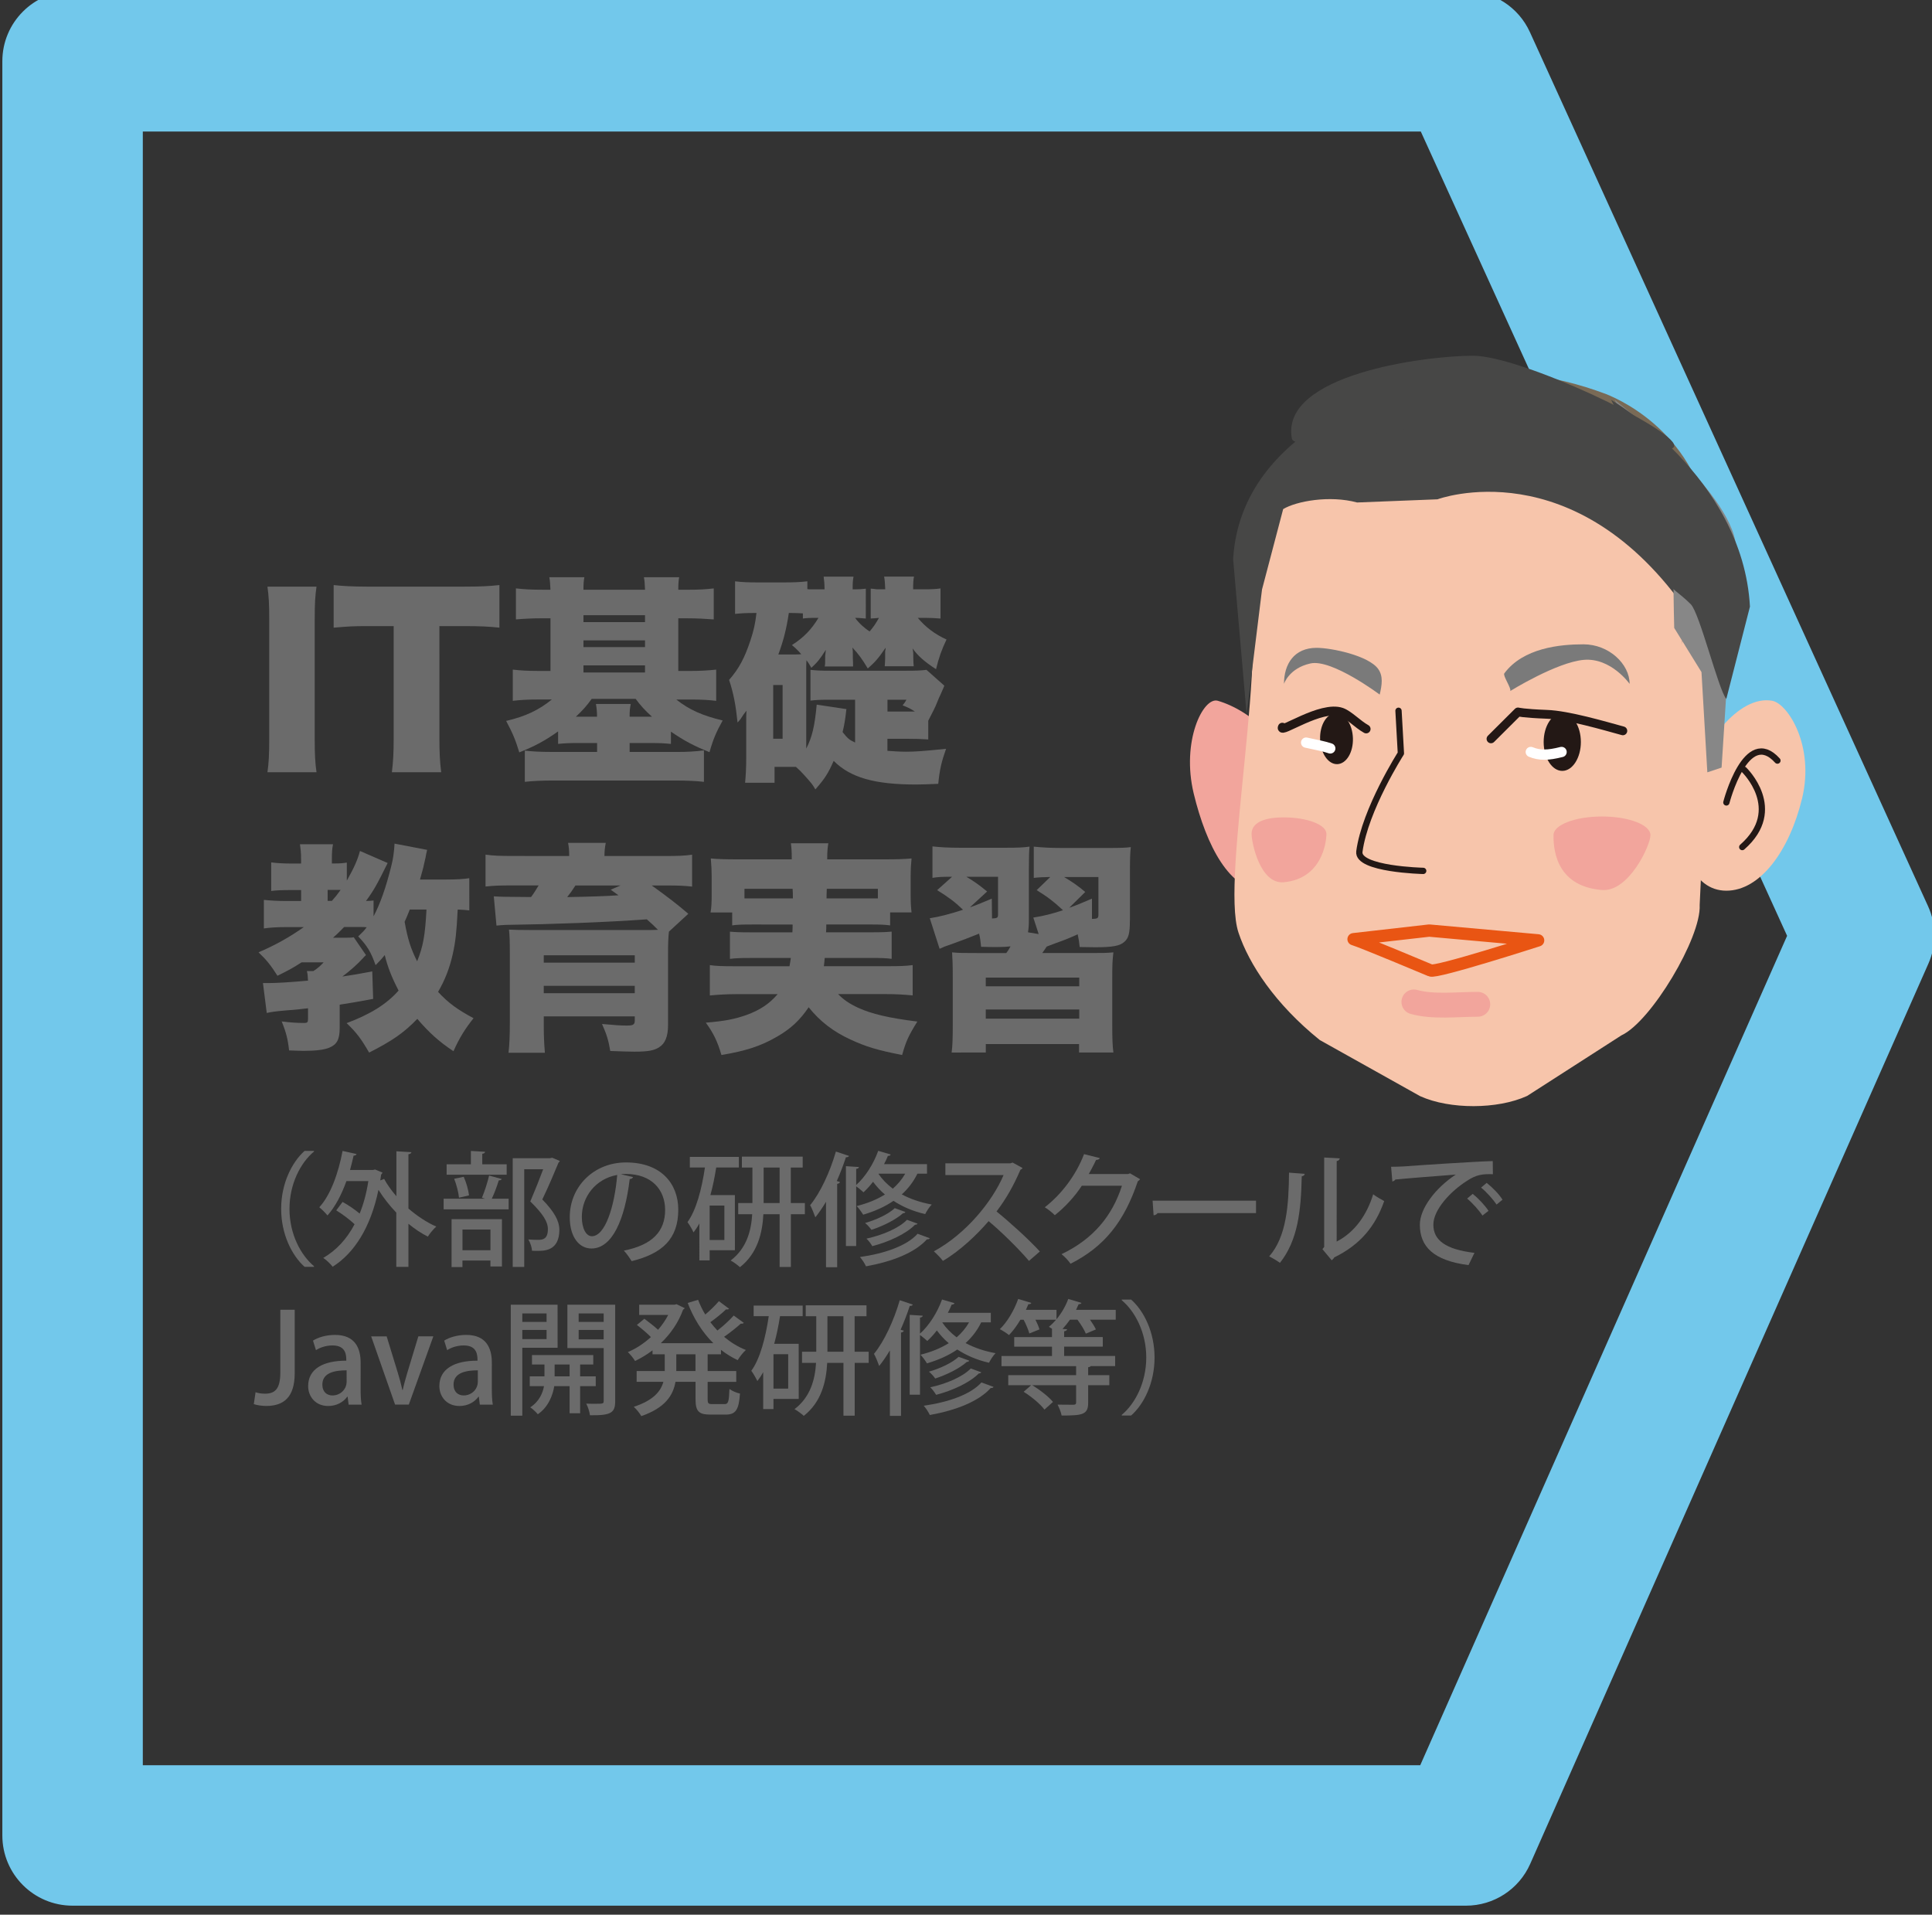
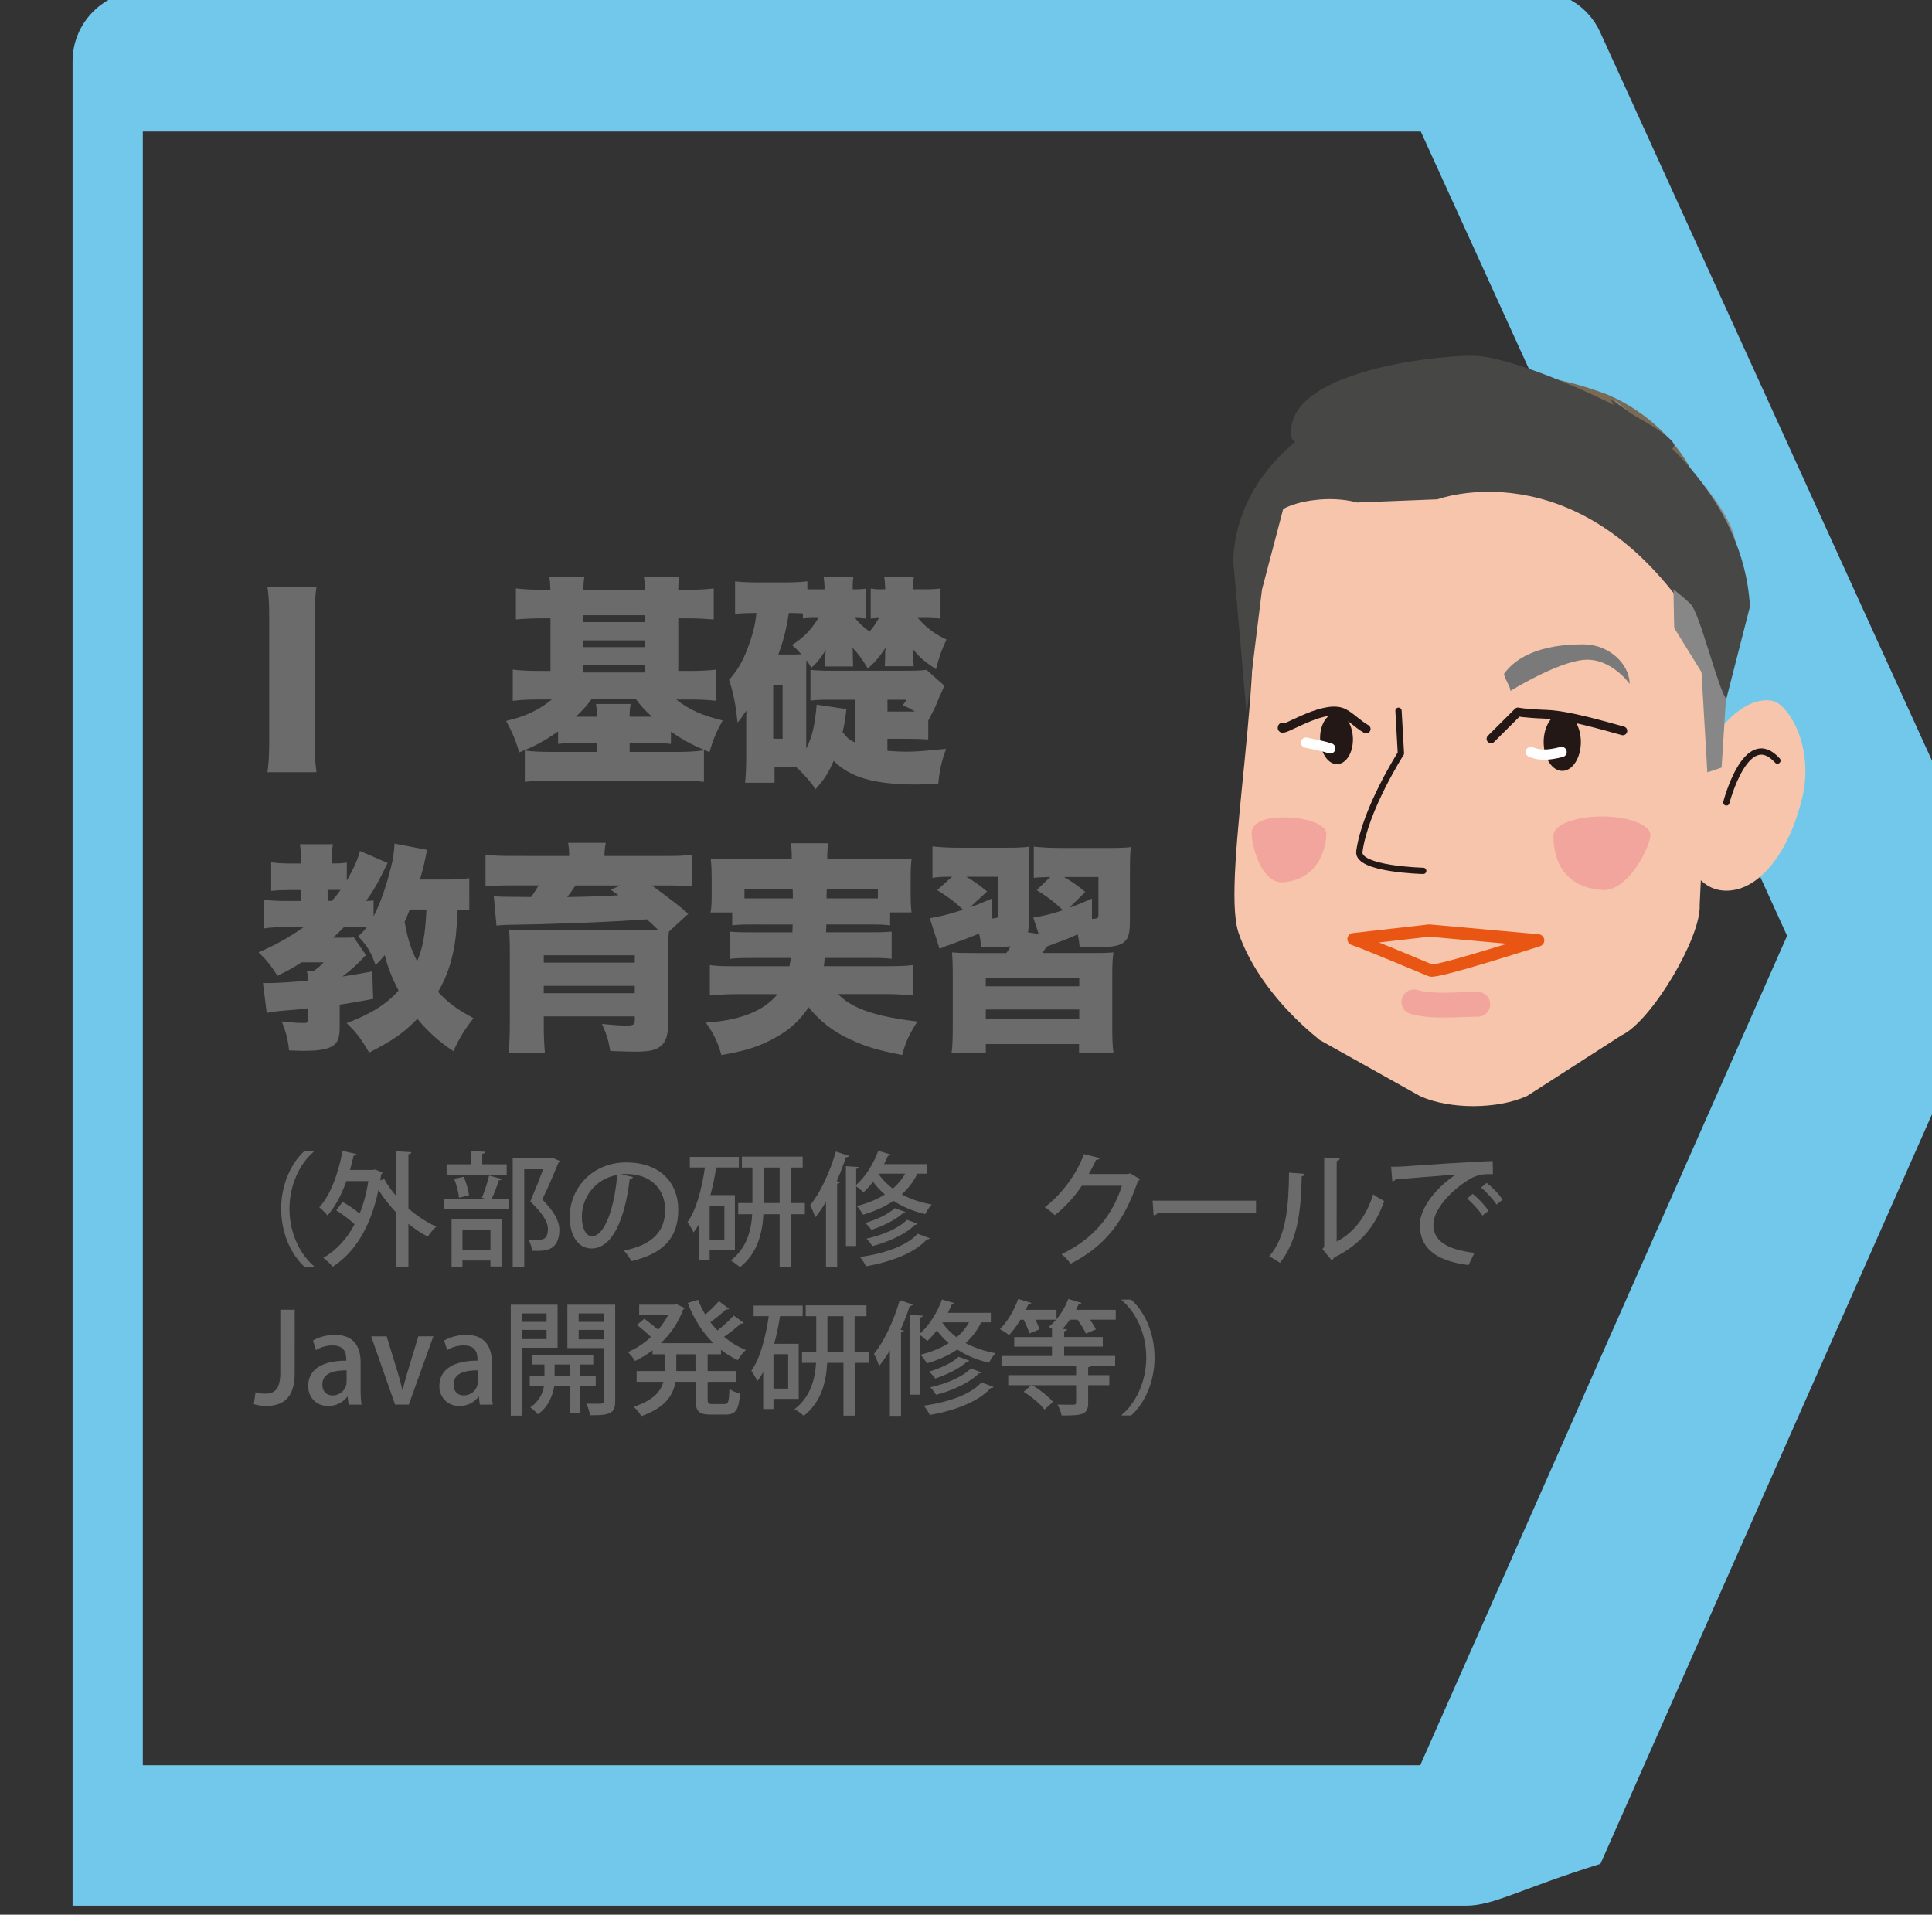
<svg xmlns="http://www.w3.org/2000/svg" version="1.1" id="レイヤー_1" x="0px" y="0px" width="155.938px" height="154.541px" viewBox="0 0 155.938 154.541" enable-background="new 0 0 155.938 154.541" xml:space="preserve">
  <rect x="0" y="0" width="155.938" height="154.541" fill="#333333" stroke="none" />
-   <path fill="#72C8EB" d="M118.324,153.813H5.858c-3.131,0-5.669-2.537-5.669-5.668V4.942c0-3.131,2.539-5.669,5.669-5.669h112.47  c2.223,0,4.235,1.298,5.156,3.32l32.137,70.554c0.671,1.473,0.681,3.162,0.021,4.643l-32.133,72.648  C122.602,152.491,120.568,153.813,118.324,153.813z M11.527,142.476h103.105l29.611-66.942l-29.566-64.918H11.527V142.476z" />
+   <path fill="#72C8EB" d="M118.324,153.813H5.858V4.942c0-3.131,2.539-5.669,5.669-5.669h112.47  c2.223,0,4.235,1.298,5.156,3.32l32.137,70.554c0.671,1.473,0.681,3.162,0.021,4.643l-32.133,72.648  C122.602,152.491,120.568,153.813,118.324,153.813z M11.527,142.476h103.105l29.611-66.942l-29.566-64.918H11.527V142.476z" />
  <g>
    <g>
      <path fill="#6B6B6B" d="M25.547,47.349c-0.108,0.738-0.146,1.35-0.146,2.664v9.651c0,1.242,0.036,1.908,0.146,2.665h-3.961    c0.106-0.703,0.144-1.459,0.144-2.665v-9.651c0-1.35-0.036-1.872-0.144-2.664H25.547z" />
-       <path fill="#6B6B6B" d="M35.466,59.61c0,1.08,0.036,1.872,0.144,2.719H31.63c0.106-0.847,0.145-1.585,0.145-2.719v-9.075H29.65    c-1.134,0-1.438,0.018-2.719,0.126v-3.439c0.594,0.072,1.584,0.127,2.683,0.127H37.5c1.26,0,1.979-0.036,2.809-0.127v3.439    c-0.81-0.09-1.512-0.126-2.809-0.126h-2.035L35.466,59.61L35.466,59.61z" />
      <path fill="#6B6B6B" d="M44.428,47.601c-0.018-0.45-0.036-0.721-0.09-1.009h2.827c-0.056,0.324-0.072,0.522-0.072,1.009h4.969    c-0.018-0.505-0.036-0.721-0.09-1.009h2.845c-0.054,0.307-0.07,0.54-0.07,1.009h0.736c0.938,0,1.514-0.036,2.124-0.108v2.503    c-0.702-0.054-1.312-0.09-2.124-0.09h-0.736v4.249h0.898c0.792,0,1.495-0.036,2.161-0.108v2.521    c-0.558-0.072-1.206-0.108-2.034-0.108h-1.188c1.044,0.828,2.104,1.296,3.745,1.692c-0.522,0.937-0.774,1.53-1.062,2.557    c-1.296-0.521-2.035-0.918-3.115-1.656v0.99c-0.558-0.054-0.898-0.072-1.729-0.072H50.82v0.721h3.854    c0.828,0,1.404-0.036,2.143-0.126v2.538c-0.63-0.071-1.402-0.107-2.376-0.107h-9.723c-0.972,0-1.71,0.036-2.358,0.107v-2.521    c0.612,0.072,1.242,0.108,2.161,0.108h3.673V59.97h-1.438c-0.774,0-1.188,0.02-1.71,0.072v-1.008    c-1.062,0.756-1.909,1.206-3.133,1.692c-0.308-1.009-0.522-1.531-1.062-2.539c1.566-0.36,2.647-0.882,3.691-1.729h-1.101    c-0.828,0-1.458,0.036-2.053,0.108v-2.521c0.576,0.072,1.207,0.108,2.035,0.108h1.008v-4.249h-0.666    c-0.811,0-1.438,0.036-2.125,0.09v-2.503c0.648,0.072,1.224,0.108,2.125,0.108h0.664L44.428,47.601L44.428,47.601z M46.751,57.846    h1.438c0-0.414-0.036-0.721-0.09-1.026h2.811c-0.072,0.359-0.092,0.576-0.092,1.026h1.802c-0.56-0.505-0.938-0.919-1.314-1.44    h-3.547c-0.414,0.576-0.738,0.936-1.278,1.44H46.751z M52.062,50.211v-0.558h-4.969v0.558H52.062z M52.062,52.228v-0.54h-4.969    v0.54H52.062z M52.062,54.28v-0.576h-4.969v0.576H52.062z" />
      <path fill="#6B6B6B" d="M69.882,49.923c-0.108,0-0.181-0.018-0.234-0.018c-0.216-0.02-0.396-0.036-0.63-0.036    c0.308,0.432,0.756,0.828,1.17,1.099c0.324-0.379,0.471-0.595,0.757-1.099c-0.126,0.018-0.358,0.036-0.667,0.054v-2.412    c0.093,0,0.162,0.018,0.219,0.018c0.195,0.036,0.252,0.036,0.574,0.036h0.38c-0.021-0.469-0.036-0.757-0.092-1.026h2.412    c-0.054,0.252-0.069,0.54-0.069,1.026h0.771c0.721,0,1.099-0.019,1.44-0.072v2.431c-0.434-0.036-0.828-0.054-1.242-0.054h-0.594    c0.63,0.756,1.402,1.332,2.32,1.746c-0.396,0.828-0.63,1.495-0.846,2.395c-0.9-0.576-1.477-1.08-1.891-1.674    c0.018,0.107,0.018,0.144,0.035,0.233c0.019,0.091,0.019,0.198,0.019,0.271v0.234c0,0.306,0.018,0.54,0.036,0.702H71.41    c0.018-0.288,0.034-0.45,0.034-0.666V52.84c0-0.072,0-0.252,0-0.288c0.036-0.146,0.036-0.146,0.036-0.271    c-0.574,0.847-0.847,1.152-1.438,1.675c-0.45-0.756-0.738-1.152-1.243-1.692c0.036,0.198,0.036,0.396,0.036,0.576v0.288    c0.019,0.306,0.019,0.45,0.019,0.666h-2.287c0.036-0.18,0.036-0.288,0.036-0.666V52.93c0-0.018,0.021-0.18,0.056-0.486    c-0.485,0.757-0.647,0.973-1.172,1.459c-0.16-0.271-0.196-0.36-0.396-0.612c-0.018,0.27-0.018,0.45-0.018,0.685v6.445    c0.468-0.9,0.685-1.801,0.846-3.547l2.396,0.36c-0.106,0.936-0.162,1.242-0.307,1.854c0.396,0.504,0.54,0.63,1.009,0.846v-3.457    h-1.999c-0.846,0-1.17,0.019-1.603,0.072v-2.484c0.484,0.054,0.811,0.071,1.603,0.071h6.122c0.828,0,1.242-0.018,1.639-0.071    l1.44,1.278c-0.055,0.126-0.072,0.198-0.126,0.306c-0.09,0.216-0.09,0.216-0.198,0.45c-0.019,0.019-0.145,0.307-0.378,0.883    c-0.106,0.233-0.106,0.233-0.595,1.188v1.513c-0.521-0.036-0.99-0.054-1.8-0.054h-1.495v0.973    c0.485,0.035,1.045,0.071,1.495,0.071c0.81,0,1.438-0.054,3.238-0.233c-0.357,1.008-0.521,1.674-0.63,2.826    c-0.862,0.036-1.402,0.055-1.78,0.055c-3.367,0-5.312-0.559-6.662-1.909c-0.435,0.99-0.702,1.423-1.479,2.305    c-0.232-0.414-0.288-0.468-0.828-1.08c-0.343-0.378-0.469-0.504-0.736-0.738h-1.729v1.278H60.14    c0.054-0.594,0.09-1.225,0.09-1.908v-3.025c0-0.414,0-0.558,0.021-0.882c-0.217,0.27-0.217,0.27-0.486,0.684    c-0.036,0.036-0.09,0.126-0.234,0.271c-0.144-1.387-0.322-2.358-0.684-3.439c0.792-0.899,1.26-1.782,1.729-3.204    c0.27-0.829,0.378-1.314,0.483-2.197h-0.18c-0.687,0-1.026,0.019-1.549,0.072V46.92c0.575,0.072,1.116,0.09,1.891,0.09h1.98    c0.827,0,1.351-0.018,1.963-0.09v0.63c0.126,0.019,0.18,0.019,0.288,0.019h1.099c0-0.469-0.036-0.738-0.072-1.026h2.413    c-0.055,0.27-0.072,0.504-0.072,1.026h0.126c0.434,0,0.576-0.019,0.938-0.054L69.882,49.923L69.882,49.923z M62.409,59.628h0.757    v-4.34h-0.757V59.628z M65.668,49.869c-0.288,0-0.647,0.018-0.864,0.054v-0.414c-0.323-0.018-0.558-0.036-1.134-0.036    c-0.198,1.314-0.435,2.232-0.847,3.35h1.24c0.288,0,0.396,0,0.612-0.019c-0.324-0.36-0.414-0.45-0.756-0.738    c0.954-0.612,1.564-1.242,2.143-2.196L65.668,49.869L65.668,49.869z M73.123,57.432c0.252,0,0.342,0,0.72,0    c-0.378-0.253-0.522-0.307-0.99-0.505c0.108-0.126,0.216-0.271,0.308-0.45h-1.53v0.955H73.123z" />
      <path fill="#6B6B6B" d="M37.88,73.485c-0.306-0.036-0.45-0.055-0.938-0.072c-0.09,1.837-0.18,2.611-0.396,3.583    c-0.252,1.135-0.63,2.106-1.188,3.062c0.828,0.899,1.584,1.439,2.863,2.125c-0.702,0.883-1.134,1.584-1.621,2.664    c-1.188-0.791-1.979-1.513-2.917-2.611c-1.098,1.137-2.017,1.767-3.889,2.721c-0.648-1.116-1.008-1.604-1.818-2.376    c1.926-0.722,3.225-1.53,4.195-2.629c-0.576-1.116-0.882-1.909-1.117-2.863c-0.252,0.307-0.36,0.433-0.738,0.812    c-0.378-1.062-0.667-1.548-1.403-2.321c0.342-0.324,0.468-0.45,0.685-0.738c-0.198-0.019-0.252-0.019-0.432-0.019h-1.389    c-0.342,0.342-0.468,0.486-0.898,0.864h0.81c0.522,0,0.648,0,0.864-0.036l0.99,1.44c-0.036,0.019-0.056,0.036-0.056,0.055    c-0.054,0.036-0.054,0.036-0.196,0.197c-0.434,0.486-1.101,1.062-1.657,1.477c0.846-0.125,1.243-0.196,2.413-0.414l0.072,2.217    c-1.314,0.252-1.802,0.322-2.701,0.468v1.873c0,0.918-0.216,1.332-0.812,1.584c-0.396,0.183-1.134,0.271-2.104,0.271    c-0.234,0-0.594-0.019-1.17-0.037c-0.09-0.862-0.234-1.457-0.596-2.34c0.687,0.09,1.278,0.125,1.803,0.125    c0.27,0,0.322-0.053,0.322-0.324v-0.862c-0.646,0.072-1.024,0.126-1.655,0.162c-1.026,0.091-1.262,0.126-1.676,0.217l-0.306-2.413    c0.146,0,0.306,0,0.468,0c0.632,0,1.782-0.07,3.169-0.197c-0.018-0.377-0.034-0.539-0.09-0.773h0.522    c0.342-0.217,0.541-0.396,0.829-0.702H24.34c-0.666,0.433-1.062,0.647-1.944,1.081c-0.541-0.848-0.882-1.279-1.529-1.891    c1.351-0.576,2.537-1.243,3.653-2.035h-1.513c-0.612,0-1.26,0.036-1.71,0.108v-2.305c0.504,0.054,1.134,0.09,1.783,0.09h1.224    v-0.882h-0.936c-0.612,0-1.062,0.018-1.479,0.071v-2.305c0.414,0.055,0.955,0.091,1.531,0.091h0.882V69.35    c0-0.504-0.036-0.81-0.09-1.206h2.665c-0.072,0.378-0.09,0.666-0.09,1.242v0.307h0.216c0.432,0,0.684-0.019,0.99-0.072v1.458    c0.594-1.062,0.862-1.656,1.062-2.395l2.233,0.973c-0.864,1.746-1.101,2.179-1.747,3.062c0.306,0,0.414-0.018,0.61-0.036v1.278    c0.522-0.99,0.974-2.232,1.424-4.033c0.16-0.612,0.232-1.17,0.27-1.836l2.629,0.504c-0.054,0.252-0.09,0.36-0.126,0.612    c-0.162,0.756-0.198,0.9-0.45,1.782h2.07c0.882,0,1.477-0.036,1.909-0.108L37.88,73.485L37.88,73.485z M26.789,72.711    c0.288-0.324,0.432-0.504,0.702-0.882c-0.108,0-0.146,0-0.218,0h-0.829v0.882H26.789z M33.073,73.413    c-0.182,0.468-0.254,0.63-0.414,0.99c0.252,1.387,0.468,2.106,1.008,3.188c0.484-1.188,0.646-2.089,0.756-4.178H33.073z" />
      <path fill="#6B6B6B" d="M45.941,69.092c0-0.432-0.018-0.685-0.09-1.062h3.043c-0.072,0.343-0.106,0.685-0.106,1.062h4.824    c1.1,0,1.621-0.018,2.25-0.108v2.575c-0.63-0.072-1.224-0.09-2.033-0.09h-1.226c1.352,0.972,2.071,1.53,2.953,2.286l-1.564,1.44    c-0.056,0.486-0.072,1.009-0.072,1.783v5.761c0,0.919-0.234,1.494-0.738,1.801c-0.396,0.253-0.9,0.343-1.962,0.343    c-0.468,0-0.938-0.019-1.963-0.055c-0.146-0.864-0.288-1.332-0.666-2.179c0.972,0.09,1.494,0.127,1.999,0.127    c0.521,0,0.646-0.072,0.646-0.434v-0.307H43.89v0.846c0,0.792,0.036,1.439,0.09,2.09h-2.935c0.072-0.647,0.106-1.313,0.106-2.468    v-5.563c0-0.973-0.018-1.459-0.07-1.909c0.396,0.02,0.81,0.036,1.979,0.036h8.967c0.434,0,0.56,0,1.08-0.018    c-0.342-0.342-0.468-0.469-0.898-0.847c-3.259,0.234-7.526,0.396-11.379,0.45c-0.218,0-0.522,0.036-0.758,0.055l-0.216-2.359    c0.648,0.036,0.648,0.036,3.007,0.055c0.254-0.343,0.36-0.522,0.612-0.938h-2.197c-0.952,0-1.438,0.018-2.088,0.09v-2.575    c0.63,0.091,1.17,0.108,2.307,0.108L45.941,69.092L45.941,69.092z M51.235,77.104h-7.346v0.594h7.346V77.104z M43.888,80.165    h7.346v-0.594h-7.346V80.165z M46.446,71.469c-0.286,0.45-0.396,0.594-0.667,0.938c1.929-0.036,3.079-0.072,4.143-0.146    c-0.234-0.162-0.324-0.234-0.63-0.45l0.792-0.342H46.446z" />
      <path fill="#6B6B6B" d="M60.737,74.619c-0.898,0-1.297,0.019-1.639,0.072v-1.044h-1.747c0.072-0.414,0.09-0.793,0.09-1.423v-1.477    c0-0.468-0.018-0.846-0.07-1.458c0.574,0.054,1.17,0.072,2.158,0.072h4.376v-0.126c0-0.486-0.019-0.793-0.07-1.171h3.022    c-0.054,0.324-0.09,0.666-0.09,1.152v0.145h4.646c0.988,0,1.564-0.019,2.161-0.072c-0.057,0.576-0.072,0.918-0.072,1.404v1.549    c0,0.521,0.018,0.936,0.072,1.404h-1.729v1.044c-0.433-0.054-0.757-0.072-1.675-0.072h-3.478c0,0.324,0,0.324-0.018,0.631h3.602    c1.01,0,1.262-0.019,1.692-0.055v2.197c-0.45-0.055-0.738-0.072-1.692-0.072h-3.71c-0.033,0.342-0.033,0.396-0.069,0.667h5.096    c1.044,0,1.53-0.018,2.07-0.09v2.447c-0.738-0.07-1.353-0.107-2.215-0.107h-3.801c0.434,0.451,0.9,0.775,1.641,1.117    c1.08,0.485,2.431,0.812,4.753,1.1c-0.702,1.134-0.918,1.584-1.227,2.699c-1.962-0.379-2.917-0.666-4.193-1.26    c-1.368-0.631-2.448-1.459-3.351-2.594c-0.702,1.044-1.459,1.746-2.557,2.376c-1.297,0.757-2.521,1.152-4.483,1.478    c-0.322-1.098-0.646-1.766-1.261-2.609c1.53-0.126,2.323-0.288,3.259-0.611c1.137-0.414,1.873-0.918,2.539-1.691h-3.295    c-0.756,0-1.423,0.035-2.179,0.105v-2.447c0.521,0.072,0.99,0.09,2.017,0.09h4.411c0.055-0.287,0.072-0.414,0.108-0.667h-3.24    c-0.954,0-1.225,0.018-1.674,0.072v-2.197c0.432,0.036,0.702,0.055,1.674,0.055h3.367c0.018-0.343,0.018-0.343,0.018-0.631    L60.737,74.619L60.737,74.619z M60.088,71.738v0.774c0.324,0,0.378,0,0.646,0h3.261c0-0.396,0-0.486-0.021-0.774H60.088z     M66.732,71.738c-0.018,0.505-0.018,0.522-0.018,0.774h3.457c0.306,0,0.414,0,0.685,0v-0.774H66.732z" />
      <path fill="#6B6B6B" d="M91.197,74.296c0,1.025-0.106,1.422-0.433,1.71c-0.359,0.342-0.954,0.45-2.376,0.45    c-0.234,0-0.828-0.018-1.243-0.018c-0.054-0.469-0.069-0.612-0.161-1.026c-0.721,0.323-1.024,0.45-1.747,0.702    c-0.378,0.144-0.468,0.18-0.756,0.288c-0.126,0.198-0.126,0.198-0.358,0.521h3.745c1.188,0,1.387,0,1.999-0.054    c-0.072,0.63-0.093,0.9-0.093,2.089v3.689c0,1.226,0.021,1.766,0.093,2.306h-2.773v-0.685h-7.526v0.685H76.81    c0.072-0.558,0.091-1.116,0.091-2.306v-3.653c0-1.207-0.019-1.549-0.055-2.125c0.576,0.054,0.864,0.054,1.98,0.054h2.396    c0.146-0.197,0.197-0.27,0.342-0.54c-0.307,0.036-0.54,0.055-1.062,0.055c-0.378,0-0.687,0-1.314-0.019    c-0.054-0.522-0.07-0.685-0.162-1.062c-0.7,0.288-1.564,0.612-2.269,0.864c-0.486,0.162-0.576,0.198-0.918,0.36l-0.793-2.467    c0.793-0.126,1.513-0.306,2.684-0.685c-0.631-0.611-1.135-0.99-2.089-1.584l1.206-1.08c-0.864,0-1.134,0.018-1.584,0.09v-2.539    c0.648,0.072,1.296,0.108,2.179,0.108h3.765c0.973,0,1.368-0.019,1.891-0.09c-0.036,0.396-0.054,0.792-0.054,1.927v4.015    c0,0.396-0.021,0.685-0.072,0.973l0.864,0.144l-0.434-1.332c0.884-0.145,1.458-0.288,2.396-0.595    c-0.757-0.702-1.171-1.026-2.125-1.62l1.099-1.062c-0.631,0.019-0.828,0.019-1.333,0.072v-2.521    c0.687,0.071,1.369,0.107,2.233,0.107h3.871c0.882,0,1.368-0.018,1.729-0.071c-0.055,0.449-0.07,1.008-0.07,1.944v3.981H91.197z     M78.286,73.233c0.54-0.181,0.862-0.324,1.765-0.702l0.019,1.603c0.434-0.019,0.485-0.055,0.485-0.343v-3.024h-2.557    c0.666,0.396,0.988,0.63,1.675,1.188L78.286,73.233z M79.565,79.606h7.545v-0.701h-7.545V79.606z M79.565,82.218h7.545v-0.738    h-7.545V82.218z M86.299,73.27c0.576-0.198,0.864-0.324,1.837-0.738v1.638c0.468-0.018,0.521-0.054,0.521-0.359v-3.025h-2.772    c0.684,0.414,1.062,0.666,1.71,1.207L86.299,73.27z" />
      <path fill="#6B6B6B" d="M25.344,92.944c-1.089,0.91-1.979,2.619-1.979,4.627c0,2.05,0.919,3.738,1.979,4.628v0.051h-0.76    c-1.021-0.91-1.891-2.629-1.891-4.679c0-2.049,0.869-3.768,1.891-4.678h0.76V92.944z" />
      <path fill="#6B6B6B" d="M33.205,92.995c-0.012,0.079-0.07,0.141-0.24,0.17v4.377c0.699,0.6,1.469,1.119,2.249,1.459    c-0.22,0.189-0.53,0.561-0.68,0.811c-0.54-0.271-1.069-0.629-1.569-1.039v3.479h-0.979v-4.378    c-0.54-0.561-1.028-1.188-1.438-1.839c-0.629,3.019-1.939,5.097-3.698,6.206c-0.16-0.211-0.53-0.569-0.76-0.709    c1.029-0.602,1.889-1.499,2.529-2.721c-0.4-0.379-0.979-0.81-1.479-1.119l0.51-0.68c0.46,0.25,0.972,0.6,1.379,0.939    c0.312-0.77,0.552-1.641,0.7-2.619H27.96c-0.392,1.09-0.899,2.068-1.529,2.77c-0.14-0.181-0.46-0.5-0.66-0.66    c0.899-0.969,1.539-2.736,1.879-4.547l1.129,0.25c-0.02,0.08-0.108,0.129-0.238,0.129c-0.09,0.392-0.182,0.779-0.29,1.16h1.849    l0.17-0.041l0.602,0.25c-0.021,0.062-0.062,0.121-0.11,0.16c-0.021,0.16-0.05,0.32-0.07,0.471l0.312-0.121    c0.26,0.479,0.6,0.949,0.989,1.4v-3.629L33.205,92.995z" />
      <path fill="#6B6B6B" d="M38.897,96.673c0.21-0.479,0.459-1.26,0.58-1.789l1.021,0.279c-0.03,0.07-0.11,0.109-0.24,0.109    c-0.13,0.431-0.35,1.028-0.562,1.479h1.359v0.857h-5.247v-0.857h3.338L38.897,96.673z M40.896,93.976v0.838h-4.848v-0.838h1.959    v-1.08l1.147,0.069c-0.01,0.08-0.068,0.14-0.229,0.16v0.851H40.896z M36.448,102.271v-3.869h4.066v3.818h-0.93v-0.479h-2.259    v0.529H36.448L36.448,102.271z M37.428,94.983c0.21,0.459,0.38,1.09,0.43,1.498l-0.81,0.189c-0.04-0.408-0.2-1.05-0.39-1.527    L37.428,94.983z M39.587,99.241h-2.259v1.669h2.259V99.241z M44.574,93.444l0.608,0.26c-0.02,0.061-0.05,0.102-0.1,0.13    c-0.352,0.851-0.8,1.919-1.311,2.979c0.989,1.01,1.369,1.748,1.379,2.429c0,1.719-1.197,1.719-1.777,1.719    c-0.142,0-0.29,0-0.432-0.01c-0.01-0.25-0.13-0.649-0.3-0.909c0.339,0.029,0.649,0.029,0.851,0.029    c0.608,0,0.729-0.391,0.729-0.869c0-0.6-0.41-1.239-1.419-2.229c0.4-0.939,0.75-1.82,1.04-2.601h-1.529v7.886h-0.929v-8.773h2.998    L44.574,93.444z" />
      <path fill="#6B6B6B" d="M51.096,95.004c-0.03,0.091-0.13,0.159-0.27,0.159c-0.392,3.277-1.409,5.607-3.09,5.607    c-0.969,0-1.749-0.892-1.749-2.528c0-2.479,1.949-4.418,4.538-4.418c2.868,0,4.22,1.749,4.22,3.808c0,2.369-1.29,3.549-3.76,4.158    c-0.148-0.23-0.379-0.58-0.629-0.85c2.289-0.451,3.328-1.549,3.328-3.278c0-1.629-1.08-2.908-3.168-2.908    c-0.14,0-0.27,0.011-0.41,0.021L51.096,95.004z M49.817,94.834c-1.759,0.31-2.856,1.789-2.856,3.378    c0,0.949,0.35,1.568,0.81,1.568C48.847,99.78,49.607,97.372,49.817,94.834z" />
      <path fill="#6B6B6B" d="M59.317,100.91h-2.039v0.819h-0.83V98.75c-0.14,0.261-0.3,0.499-0.47,0.72    c-0.1-0.221-0.34-0.641-0.49-0.828c0.7-0.949,1.149-2.648,1.409-4.408h-1.219v-0.859h3.958v0.859h-1.829    c-0.12,0.76-0.27,1.52-0.47,2.229h1.979L59.317,100.91L59.317,100.91z M58.467,100.081v-2.777h-1.189v2.777H58.467z     M64.964,97.103v0.899h-1.13v4.259h-0.909v-4.259h-1.31c-0.08,1.539-0.479,3.168-1.891,4.276c-0.17-0.158-0.52-0.42-0.75-0.539    c1.3-0.989,1.659-2.418,1.739-3.737h-1.129v-0.899h1.147v-2.867h-0.85v-0.881h4.907v0.881h-0.96v2.867H64.964z M61.636,97.103    h1.289v-2.867h-1.289V97.103z" />
      <path fill="#6B6B6B" d="M66.668,97.003c-0.271,0.459-0.562,0.879-0.859,1.249c-0.08-0.239-0.29-0.75-0.42-0.979    c0.812-0.979,1.599-2.668,2.079-4.328l1.059,0.353c-0.027,0.069-0.107,0.108-0.249,0.108c-0.21,0.641-0.46,1.289-0.738,1.92    l0.26,0.078c-0.021,0.07-0.09,0.132-0.229,0.15v6.727H66.67v-5.276L66.668,97.003L66.668,97.003z M74.823,94.733h-0.777    c-0.312,0.64-0.74,1.199-1.26,1.67c0.67,0.359,1.479,0.647,2.419,0.818c-0.182,0.18-0.41,0.528-0.529,0.771    c-1.01-0.229-1.859-0.61-2.559-1.069c-0.712,0.489-1.54,0.85-2.449,1.119c-0.109-0.189-0.359-0.529-0.521-0.699    c0.852-0.21,1.619-0.521,2.278-0.93c-0.39-0.33-0.699-0.68-0.959-1.029c-0.24,0.319-0.51,0.609-0.771,0.85    c-0.14-0.131-0.398-0.351-0.59-0.479v4.816h-0.829v-6.445l1.051,0.068c-0.012,0.08-0.069,0.132-0.222,0.15v1.299    c0.722-0.64,1.399-1.688,1.779-2.758l1.009,0.299c-0.029,0.07-0.107,0.121-0.229,0.11c-0.09,0.22-0.189,0.449-0.312,0.669h3.468    L74.823,94.733L74.823,94.733z M75.043,99.94c-0.029,0.061-0.102,0.101-0.229,0.09c-0.979,1.09-2.809,1.8-4.917,2.18    c-0.101-0.23-0.311-0.55-0.488-0.75c1.959-0.279,3.768-0.891,4.655-1.879L75.043,99.94z M73.074,97.821    c-0.021,0.07-0.092,0.101-0.189,0.101c-0.58,0.521-1.59,1.029-2.549,1.341c-0.12-0.171-0.33-0.41-0.51-0.551    c0.879-0.25,1.879-0.71,2.396-1.199L73.074,97.821z M74.054,98.763c-0.03,0.061-0.1,0.09-0.2,0.09    c-0.729,0.738-2.078,1.369-3.448,1.729c-0.107-0.188-0.3-0.449-0.47-0.608c1.271-0.279,2.601-0.828,3.271-1.52L74.054,98.763z     M70.915,94.733l-0.012,0.011c0.28,0.419,0.672,0.829,1.159,1.198c0.4-0.351,0.74-0.75,1-1.209H70.915z" />
-       <path fill="#6B6B6B" d="M82.534,94.274c-0.039,0.067-0.092,0.107-0.172,0.14c-0.549,1.278-1.117,2.289-1.929,3.368    c1.029,0.828,2.589,2.238,3.498,3.229l-0.879,0.76c-0.82-0.97-2.329-2.447-3.259-3.209c-0.909,1.069-2.318,2.41-3.688,3.209    c-0.16-0.221-0.5-0.568-0.729-0.771c2.606-1.419,4.717-4.026,5.627-6.155h-4.698v-0.949h5.247l0.181-0.062L82.534,94.274z" />
      <path fill="#6B6B6B" d="M92.015,95.174c-0.03,0.069-0.12,0.13-0.18,0.171c-1.09,3.247-2.689,5.275-5.428,6.655    c-0.159-0.229-0.449-0.56-0.729-0.771c2.559-1.221,4.098-3.088,4.878-5.526h-3.238c-0.54,0.83-1.33,1.709-2.18,2.379    c-0.188-0.19-0.539-0.479-0.81-0.64c1.33-1.029,2.52-2.58,3.169-4.289l1.27,0.32c-0.03,0.1-0.16,0.148-0.3,0.148    c-0.181,0.398-0.391,0.779-0.59,1.141h3.178l0.15-0.061L92.015,95.174z" />
      <path fill="#6B6B6B" d="M93.03,96.912h8.348v1H93.43c-0.06,0.101-0.188,0.17-0.319,0.18L93.03,96.912z" />
      <path fill="#6B6B6B" d="M105.308,94.744c-0.01,0.108-0.1,0.18-0.24,0.198c-0.06,2.779-0.31,5.158-1.759,6.986    c-0.22-0.16-0.59-0.381-0.869-0.521c1.398-1.591,1.579-4.14,1.601-6.759L105.308,94.744z M107.886,100.211    c1.489-0.771,2.439-2.169,2.949-3.817c0.209,0.17,0.647,0.42,0.889,0.549c-0.719,2.039-1.919,3.51-4.037,4.55    c-0.04,0.09-0.13,0.17-0.2,0.229l-0.75-0.898l0.143-0.18v-7.218l1.259,0.069c-0.02,0.102-0.09,0.189-0.25,0.22L107.886,100.211    L107.886,100.211z" />
      <path fill="#6B6B6B" d="M112.28,94.174c0.302,0,0.729-0.01,1.012-0.028c1.02-0.08,5.694-0.392,7.193-0.432l0.013,1.061    c-0.82-0.028-1.352,0.029-2.119,0.551c-1.289,0.818-2.688,2.309-2.688,3.52c0,1.26,0.989,1.998,3.318,2.277l-0.48,0.988    c-2.848-0.368-3.928-1.51-3.928-3.258c0-1.311,1.25-2.959,2.898-4.049c-1.169,0.09-3.787,0.291-4.877,0.399    c-0.03,0.069-0.15,0.142-0.24,0.159L112.28,94.174z M118.865,96.362c0.448,0.351,1,0.938,1.277,1.369l-0.489,0.381    c-0.25-0.4-0.85-1.062-1.237-1.37L118.865,96.362z M119.995,95.474c0.47,0.369,1.01,0.92,1.277,1.359l-0.479,0.391    c-0.25-0.381-0.812-1.021-1.25-1.369L119.995,95.474z" />
      <path fill="#6B6B6B" d="M23.787,110.831c0,2.02-0.959,2.648-2.301,2.648c-0.35,0-0.76-0.062-1-0.149l0.142-0.959    c0.188,0.069,0.45,0.118,0.759,0.118c0.771,0,1.239-0.34,1.239-1.697v-5.078h1.16L23.787,110.831L23.787,110.831z" />
      <path fill="#6B6B6B" d="M29.107,112.062c0,0.471,0.012,0.949,0.08,1.311h-1.049l-0.08-0.641h-0.03    c-0.31,0.431-0.85,0.75-1.539,0.75c-1.027,0-1.617-0.76-1.617-1.608c0-1.369,1.188-2.05,3.078-2.05c0-0.409,0-1.229-1.109-1.229    c-0.49,0-0.989,0.149-1.339,0.381l-0.24-0.771c0.39-0.25,1.04-0.46,1.779-0.46c1.619,0,2.067,1.068,2.067,2.238L29.107,112.062    L29.107,112.062z M27.977,110.603c-0.91,0-1.959,0.17-1.959,1.148c0,0.609,0.38,0.88,0.812,0.88c0.629,0,1.147-0.479,1.147-1.12    V110.603z" />
      <path fill="#6B6B6B" d="M34.976,107.862l-1.979,5.508h-1.109l-1.929-5.508h1.25l0.897,2.93c0.15,0.479,0.271,0.939,0.37,1.398    h0.03c0.1-0.459,0.229-0.91,0.37-1.391l0.89-2.938H34.976z" />
      <path fill="#6B6B6B" d="M39.697,112.062c0,0.471,0.012,0.949,0.08,1.311h-1.049l-0.08-0.641h-0.028    c-0.312,0.431-0.852,0.75-1.539,0.75c-1.029,0-1.619-0.76-1.619-1.608c0-1.369,1.188-2.05,3.078-2.05c0-0.409,0-1.229-1.109-1.229    c-0.49,0-0.989,0.149-1.339,0.381l-0.24-0.771c0.392-0.25,1.04-0.46,1.779-0.46c1.619,0,2.067,1.068,2.067,2.238L39.697,112.062    L39.697,112.062z M38.567,110.603c-0.908,0-1.959,0.17-1.959,1.148c0,0.609,0.38,0.88,0.812,0.88c0.629,0,1.147-0.479,1.147-1.12    V110.603z" />
      <path fill="#6B6B6B" d="M45.006,108.782h-2.848v5.479h-0.932v-8.955h3.778L45.006,108.782L45.006,108.782z M44.116,106.015h-1.958    v0.68h1.958V106.015z M42.158,108.083h1.958v-0.738h-1.958V108.083z M48.085,111.881h-1.26v2.188h-0.851v-2.188h-1.239    c-0.1,0.649-0.438,1.669-1.328,2.269c-0.132-0.17-0.422-0.438-0.609-0.56c0.729-0.47,1.019-1.179,1.109-1.709h-1.149v-0.789h1.188    v-0.96h-1.009v-0.76h4.947v0.76h-1.06v0.96h1.26L48.085,111.881L48.085,111.881z M44.766,111.092h1.209v-0.96h-1.209V111.092z     M49.654,105.306v7.784c0,0.95-0.34,1.16-2.037,1.14c-0.03-0.26-0.16-0.688-0.302-0.938c0.262,0.01,0.521,0.01,0.74,0.01    c0.6,0,0.67,0,0.67-0.22v-4.276h-2.929v-3.498h3.857V105.306z M48.724,106.015h-2.019v0.68h2.019V106.015z M46.705,108.103h2.019    v-0.758h-2.019V108.103z" />
      <path fill="#6B6B6B" d="M58.195,109.312h-1.078v1.351h2.309v0.87h-2.309v1.398c0,0.35,0.06,0.398,0.379,0.398h0.988    c0.302,0,0.352-0.2,0.392-1.221c0.21,0.16,0.59,0.32,0.85,0.371c-0.09,1.317-0.351,1.697-1.147,1.697h-1.24    c-0.959,0-1.199-0.279-1.199-1.248v-1.398h-1.619c-0.188,1.089-0.83,2.099-2.758,2.769c-0.12-0.22-0.41-0.579-0.61-0.75    c1.579-0.521,2.181-1.249,2.391-2.019h-2.159v-0.87h2.269v-1.349h-0.987v-0.32c-0.45,0.34-0.932,0.63-1.409,0.859    c-0.13-0.222-0.392-0.539-0.58-0.721c0.647-0.271,1.289-0.689,1.858-1.21c-0.279-0.29-0.75-0.688-1.13-0.979l0.602-0.5    c0.358,0.262,0.8,0.609,1.107,0.891c0.32-0.369,0.602-0.779,0.82-1.199H51.59v-0.828h2.868l0.148-0.039    c0.29,0.147,0.48,0.229,0.66,0.317c-0.02,0.051-0.08,0.091-0.13,0.12c-0.38,1.05-1.02,1.969-1.799,2.709h4.237    c-0.891-0.881-1.591-1.999-2.068-3.248l0.839-0.25c0.16,0.408,0.35,0.811,0.58,1.188c0.4-0.34,0.83-0.76,1.1-1.08l0.819,0.61    c-0.03,0.04-0.08,0.06-0.149,0.06c-0.028,0-0.061,0-0.091-0.01c-0.317,0.312-0.829,0.721-1.269,1.039    c0.18,0.23,0.37,0.461,0.569,0.67c0.471-0.359,0.988-0.84,1.318-1.209l0.812,0.59c-0.04,0.062-0.132,0.08-0.24,0.062    c-0.34,0.312-0.879,0.739-1.351,1.067c0.529,0.439,1.119,0.812,1.761,1.062c-0.222,0.188-0.512,0.562-0.66,0.819    c-0.479-0.221-0.929-0.5-1.351-0.83v0.359l0,0V109.312z M56.135,110.661v-1.35h-1.549v1.35H56.135z" />
      <path fill="#6B6B6B" d="M64.467,112.91h-2.039v0.819h-0.829v-2.979c-0.141,0.261-0.3,0.499-0.47,0.72    c-0.103-0.221-0.34-0.641-0.49-0.828c0.7-0.949,1.149-2.648,1.409-4.408h-1.219v-0.859h3.957v0.859h-1.828    c-0.12,0.76-0.271,1.52-0.472,2.229h1.979L64.467,112.91L64.467,112.91z M63.617,112.081v-2.777h-1.189v2.777H63.617z     M70.114,109.103v0.899h-1.129v4.259h-0.907v-4.259h-1.312c-0.08,1.539-0.479,3.168-1.889,4.276    c-0.17-0.158-0.521-0.42-0.75-0.539c1.299-0.989,1.659-2.418,1.739-3.737h-1.132v-0.899h1.149v-2.867h-0.85v-0.881h4.905v0.881    h-0.959v2.867H70.114z M66.785,109.103h1.29v-2.867h-1.29V109.103z" />
      <path fill="#6B6B6B" d="M71.819,109.003c-0.271,0.459-0.56,0.879-0.857,1.249c-0.08-0.239-0.29-0.75-0.42-0.979    c0.81-0.979,1.599-2.668,2.079-4.328l1.059,0.353c-0.029,0.069-0.109,0.108-0.249,0.108c-0.21,0.641-0.46,1.289-0.74,1.92    l0.262,0.078c-0.021,0.07-0.092,0.132-0.229,0.15v6.727h-0.898v-5.276L71.819,109.003L71.819,109.003z M79.974,106.733h-0.779    c-0.31,0.64-0.738,1.199-1.26,1.67c0.67,0.359,1.479,0.647,2.419,0.818c-0.18,0.18-0.41,0.528-0.527,0.771    c-1.012-0.229-1.859-0.61-2.561-1.069c-0.71,0.489-1.54,0.85-2.449,1.119c-0.107-0.189-0.357-0.529-0.52-0.699    c0.85-0.21,1.619-0.521,2.278-0.93c-0.392-0.33-0.699-0.68-0.959-1.029c-0.24,0.319-0.512,0.609-0.771,0.85    c-0.14-0.131-0.4-0.351-0.59-0.479v4.816h-0.829v-6.445l1.049,0.068c-0.01,0.08-0.067,0.132-0.22,0.15v1.299    c0.72-0.64,1.397-1.688,1.779-2.758l1.009,0.299c-0.029,0.07-0.109,0.121-0.229,0.11c-0.09,0.22-0.188,0.449-0.31,0.669h3.468    L79.974,106.733L79.974,106.733z M80.194,111.94c-0.027,0.061-0.1,0.101-0.229,0.09c-0.979,1.09-2.811,1.8-4.917,2.18    c-0.103-0.23-0.312-0.55-0.49-0.75c1.959-0.279,3.77-0.891,4.657-1.879L80.194,111.94z M78.225,109.821    c-0.02,0.07-0.09,0.101-0.188,0.101c-0.58,0.521-1.592,1.029-2.551,1.341c-0.118-0.171-0.328-0.41-0.51-0.551    c0.879-0.25,1.879-0.71,2.398-1.199L78.225,109.821z M79.204,110.763c-0.03,0.061-0.102,0.09-0.2,0.09    c-0.729,0.738-2.078,1.369-3.448,1.729c-0.109-0.188-0.3-0.449-0.47-0.608c1.27-0.279,2.599-0.828,3.269-1.52L79.204,110.763z     M76.066,106.733l-0.01,0.011c0.28,0.419,0.67,0.829,1.159,1.198c0.4-0.351,0.74-0.75,1-1.209H76.066z" />
      <path fill="#6B6B6B" d="M90.054,105.714v0.801h-2.079c0.2,0.279,0.38,0.569,0.479,0.789l-0.812,0.34    c-0.119-0.299-0.397-0.75-0.679-1.129h-0.603c-0.188,0.271-0.39,0.521-0.6,0.75l0.37,0.021c-0.01,0.079-0.08,0.141-0.24,0.17v0.46    h3.119v0.777h-3.119v0.75h4.118v0.82h-1.969c-0.03,0.039-0.09,0.079-0.21,0.09v0.641h1.709v0.811h-1.709v1.42    c0,0.959-0.46,1.028-2.141,1.028c-0.05-0.271-0.198-0.63-0.33-0.88c0.58,0.01,1.119,0.01,1.289,0.01    c0.16-0.01,0.21-0.05,0.21-0.18v-1.398h-3.548c0.62,0.369,1.329,0.92,1.681,1.35l-0.689,0.619    c-0.319-0.438-1.039-1.039-1.679-1.438l0.607-0.53h-1.849v-0.81h5.477v-0.729h-6.024v-0.82h4.077v-0.75h-3.049v-0.777h3.049v-0.67    c-0.091-0.061-0.182-0.119-0.249-0.159c0.197-0.159,0.39-0.353,0.579-0.569h-1.669c0.148,0.279,0.27,0.569,0.328,0.779    l-0.817,0.329c-0.08-0.29-0.261-0.729-0.46-1.108h-0.261c-0.279,0.471-0.601,0.91-0.921,1.238c-0.18-0.148-0.52-0.369-0.737-0.479    c0.59-0.568,1.158-1.528,1.479-2.438l1.062,0.319c-0.029,0.078-0.119,0.119-0.239,0.102c-0.062,0.148-0.13,0.311-0.2,0.459h2.469    v0.76c0.392-0.471,0.739-1.061,0.949-1.64c0.479,0.142,0.779,0.229,1.069,0.319c-0.029,0.068-0.109,0.109-0.229,0.102    c-0.061,0.148-0.14,0.311-0.21,0.459h3.199L90.054,105.714L90.054,105.714z" />
      <path fill="#6B6B6B" d="M90.539,114.199c1.089-0.909,1.979-2.618,1.979-4.628c0-2.049-0.92-3.737-1.979-4.627v-0.051h0.759    c1.029,0.91,1.89,2.629,1.89,4.678c0,2.05-0.858,3.769-1.89,4.679h-0.759V114.199z" />
    </g>
  </g>
  <g>
    <path fill="#796A56" d="M113.526,31.122c0,0,6.953-2.785,16.121,0.691c1.392,0.557,7.928,3.573,8.535,12.011l-0.631,7.588   L125.173,36.38L113.526,31.122z" />
    <path fill="#F7C5AB" d="M137.53,44.751c0,5.498-7.226,9.957-16.125,9.957s-19.707-4.459-19.707-9.957   c0-5.501,10.808-9.961,19.707-9.961S137.53,39.25,137.53,44.751" />
-     <path fill="#F2A59C" d="M105.096,64.227c1.022,4.232-0.365,7.664-3.1,7.664c-2.738,0-4.621-3.604-5.646-7.835   c-1.021-4.231,0.763-7.835,1.941-7.495C100.918,57.328,104.072,59.997,105.096,64.227" />
    <path fill="#F7C5AB" d="M136.235,64.227c-1.029,4.232,0.365,7.664,3.104,7.664c2.734,0,5.093-3.222,6.114-7.452   c1.022-4.234-1.148-7.644-2.408-7.877C140.354,56.073,137.257,59.997,136.235,64.227" />
    <path fill="#F7C5AB" d="M130.736,83.351c2.317-1.051,6.335-7.778,6.196-10.312l1.257-26.51c-0.136-2.54-3.177-4.609-5.718-4.609   h-26.73c-4.065,0-5.956,1.807-4.911,4.607c2.002,5.333-2.064,24.347-0.625,28.672c0.828,2.486,2.901,5.661,6.461,8.534l8.071,4.513   c2.312,1.047,6.098,1.039,8.409-0.017L130.736,83.351z" />
    <path fill="none" stroke="#F7C5AB" stroke-width="0.508" stroke-linecap="round" stroke-linejoin="round" stroke-miterlimit="10" d="   M130.736,83.351c2.317-1.051,6.335-7.778,6.196-10.312l1.257-26.51c-0.136-2.54-3.177-4.609-5.718-4.609h-26.73   c-4.065,0-5.956,1.807-4.911,4.607c2.002,5.333-2.064,24.347-0.625,28.672c0.828,2.486,2.901,5.661,6.461,8.534l8.071,4.513   c2.312,1.047,6.098,1.039,8.409-0.017L130.736,83.351z" />
    <path fill="none" stroke="#E95513" stroke-width="0.992" stroke-linecap="round" stroke-linejoin="round" stroke-miterlimit="10" d="   M124.147,75.9c0,0-8.309,2.678-8.688,2.425c0,0-5.541-2.33-6.21-2.52l6.107-0.695L124.147,75.9z" />
-     <path fill="#7A7A7A" d="M111.359,56.062c0.192-0.8,0.287-1.502-0.122-2.068c-0.776-1.082-3.774-1.705-4.969-1.705   c-1.814,0-2.633,1.308-2.633,2.907c0,0,0.404-1.266,2.135-1.647C107.496,53.165,111.359,56.062,111.359,56.062" />
    <path fill="#7A7A7A" d="M121.895,55.775c0.121-0.197-0.611-1.243-0.479-1.422c1.528-2.062,4.504-2.348,6.389-2.348   c2.057,0,3.727,1.593,3.727,3.192c0,0-1.502-2.128-3.698-1.938C125.635,53.452,121.895,55.775,121.895,55.775" />
    <path fill="none" stroke="#231815" stroke-width="0.508" stroke-linecap="round" stroke-linejoin="round" d="M143.462,61.389   c-2.523-2.806-4.121,3.379-4.121,3.379" />
-     <path fill="none" stroke="#231815" stroke-width="0.508" stroke-linecap="round" stroke-linejoin="round" d="M140.764,62.127   c0,0,3.338,3.194-0.141,6.242" />
    <path fill="#231815" d="M127.597,59.891c0,1.277-0.672,2.33-1.501,2.33c-0.83,0-1.502-1.053-1.502-2.33   c0-1.283,0.672-2.327,1.502-2.327C126.925,57.564,127.597,58.608,127.597,59.891" />
    <path fill="#231815" d="M109.198,59.581c0.037,1.129-0.522,2.073-1.264,2.096c-0.73,0.023-1.348-0.889-1.384-2.013   c-0.035-1.135,0.527-2.073,1.257-2.099C108.543,57.542,109.162,58.444,109.198,59.581" />
    <path fill="#474746" d="M99.53,45.126l1.089,12.531l1.243-10.081l1.706-6.485c1.052-0.636,3.737-1.137,5.966-0.534l6.489-0.256   c0,0,11.089-4.141,20.27,9.217l-0.584,2.499l2.244-8.032c0,0,1.271-11.093-24.427-12.862   C113.526,31.124,100.169,34.251,99.53,45.126" />
    <path fill="#F2A59C" d="M107.059,67.301c0,0.738-0.393,3.631-3.445,3.908c-1.897,0.172-2.595-3.17-2.595-3.908   c0-0.731,0.687-1.327,2.595-1.327C105.518,65.974,107.059,66.57,107.059,67.301" />
    <path fill="#F2A59C" d="M133.214,67.405c0,0.834-1.757,4.606-3.913,4.43c-3.897-0.312-3.913-3.596-3.913-4.43   c0-0.83,1.754-1.503,3.913-1.503C131.466,65.902,133.214,66.575,133.214,67.405" />
    <path fill="#878787" d="M130.325,32.271c0,0,9.394,7.327,9.777,11.725l-1.147,17.959l-1.15,0.382l-0.472-8.089l-2.202-3.566   c0,0-0.211-8.085,0.13-8.085C135.6,42.597,130.325,32.271,130.325,32.271" />
    <path fill="#F7C5AB" d="M114.871,70.292c0,0-5.337-0.124-5.152-1.557c0.459-3.408,3.352-7.93,3.352-7.93l-0.193-3.437" />
    <path fill="none" stroke="#231815" stroke-width="0.508" stroke-linecap="round" stroke-linejoin="round" d="M114.871,70.292   c0,0-5.337-0.124-5.152-1.557c0.459-3.408,3.352-7.93,3.352-7.93l-0.193-3.437" />
    <path fill="none" stroke="#231815" stroke-width="0.709" stroke-linecap="round" stroke-linejoin="round" d="M110.268,58.838   c-0.696-0.388-1.382-1.138-1.98-1.357c-1.653-0.592-5.092,1.819-4.786,1.209" />
    <path fill="none" stroke="#231815" stroke-width="0.709" stroke-linecap="round" stroke-linejoin="round" d="M130.985,58.989   c-1.52-0.415-4.425-1.276-6.138-1.334c-1.927-0.074-2.323-0.192-2.323-0.192l-2.182,2.173" />
    <path fill="#474746" d="M135.131,35.971c0,1.371-11.758-2.101-15.66-2.101c-3.91,0-14.949,2.878-15.2,1.528   c-0.96-5.16,10.721-6.685,14.62-6.685C122.795,28.714,135.131,34.598,135.131,35.971" />
    <path fill="none" stroke="#FFFFFF" stroke-width="0.829" stroke-linecap="round" stroke-linejoin="round" stroke-miterlimit="10" d="   M105.422,59.939c1.096,0.245,1.378,0.276,1.949,0.468" />
    <path fill="#474746" d="M134.972,42.597c-0.122,0-0.886,2.461-0.901,3.883c0.765,1.058,1.474,1.359,2.398,2.29   c0.722,0.726,2.241,6.941,2.868,7.643l1.907-7.451c-0.572-10.511-11.208-16.691-11.208-16.691S135.312,42.597,134.972,42.597" />
    <path fill="none" stroke="#F2A59C" stroke-width="2.006" stroke-linecap="round" stroke-linejoin="round" d="M114.119,80.868   c1.559,0.436,3.489,0.193,5.157,0.193" />
    <path fill="none" stroke="#FFFFFF" stroke-width="0.829" stroke-linecap="round" stroke-linejoin="round" stroke-miterlimit="10" d="   M123.555,60.695c0.713,0.291,1.379,0.28,2.485,0" />
  </g>
</svg>